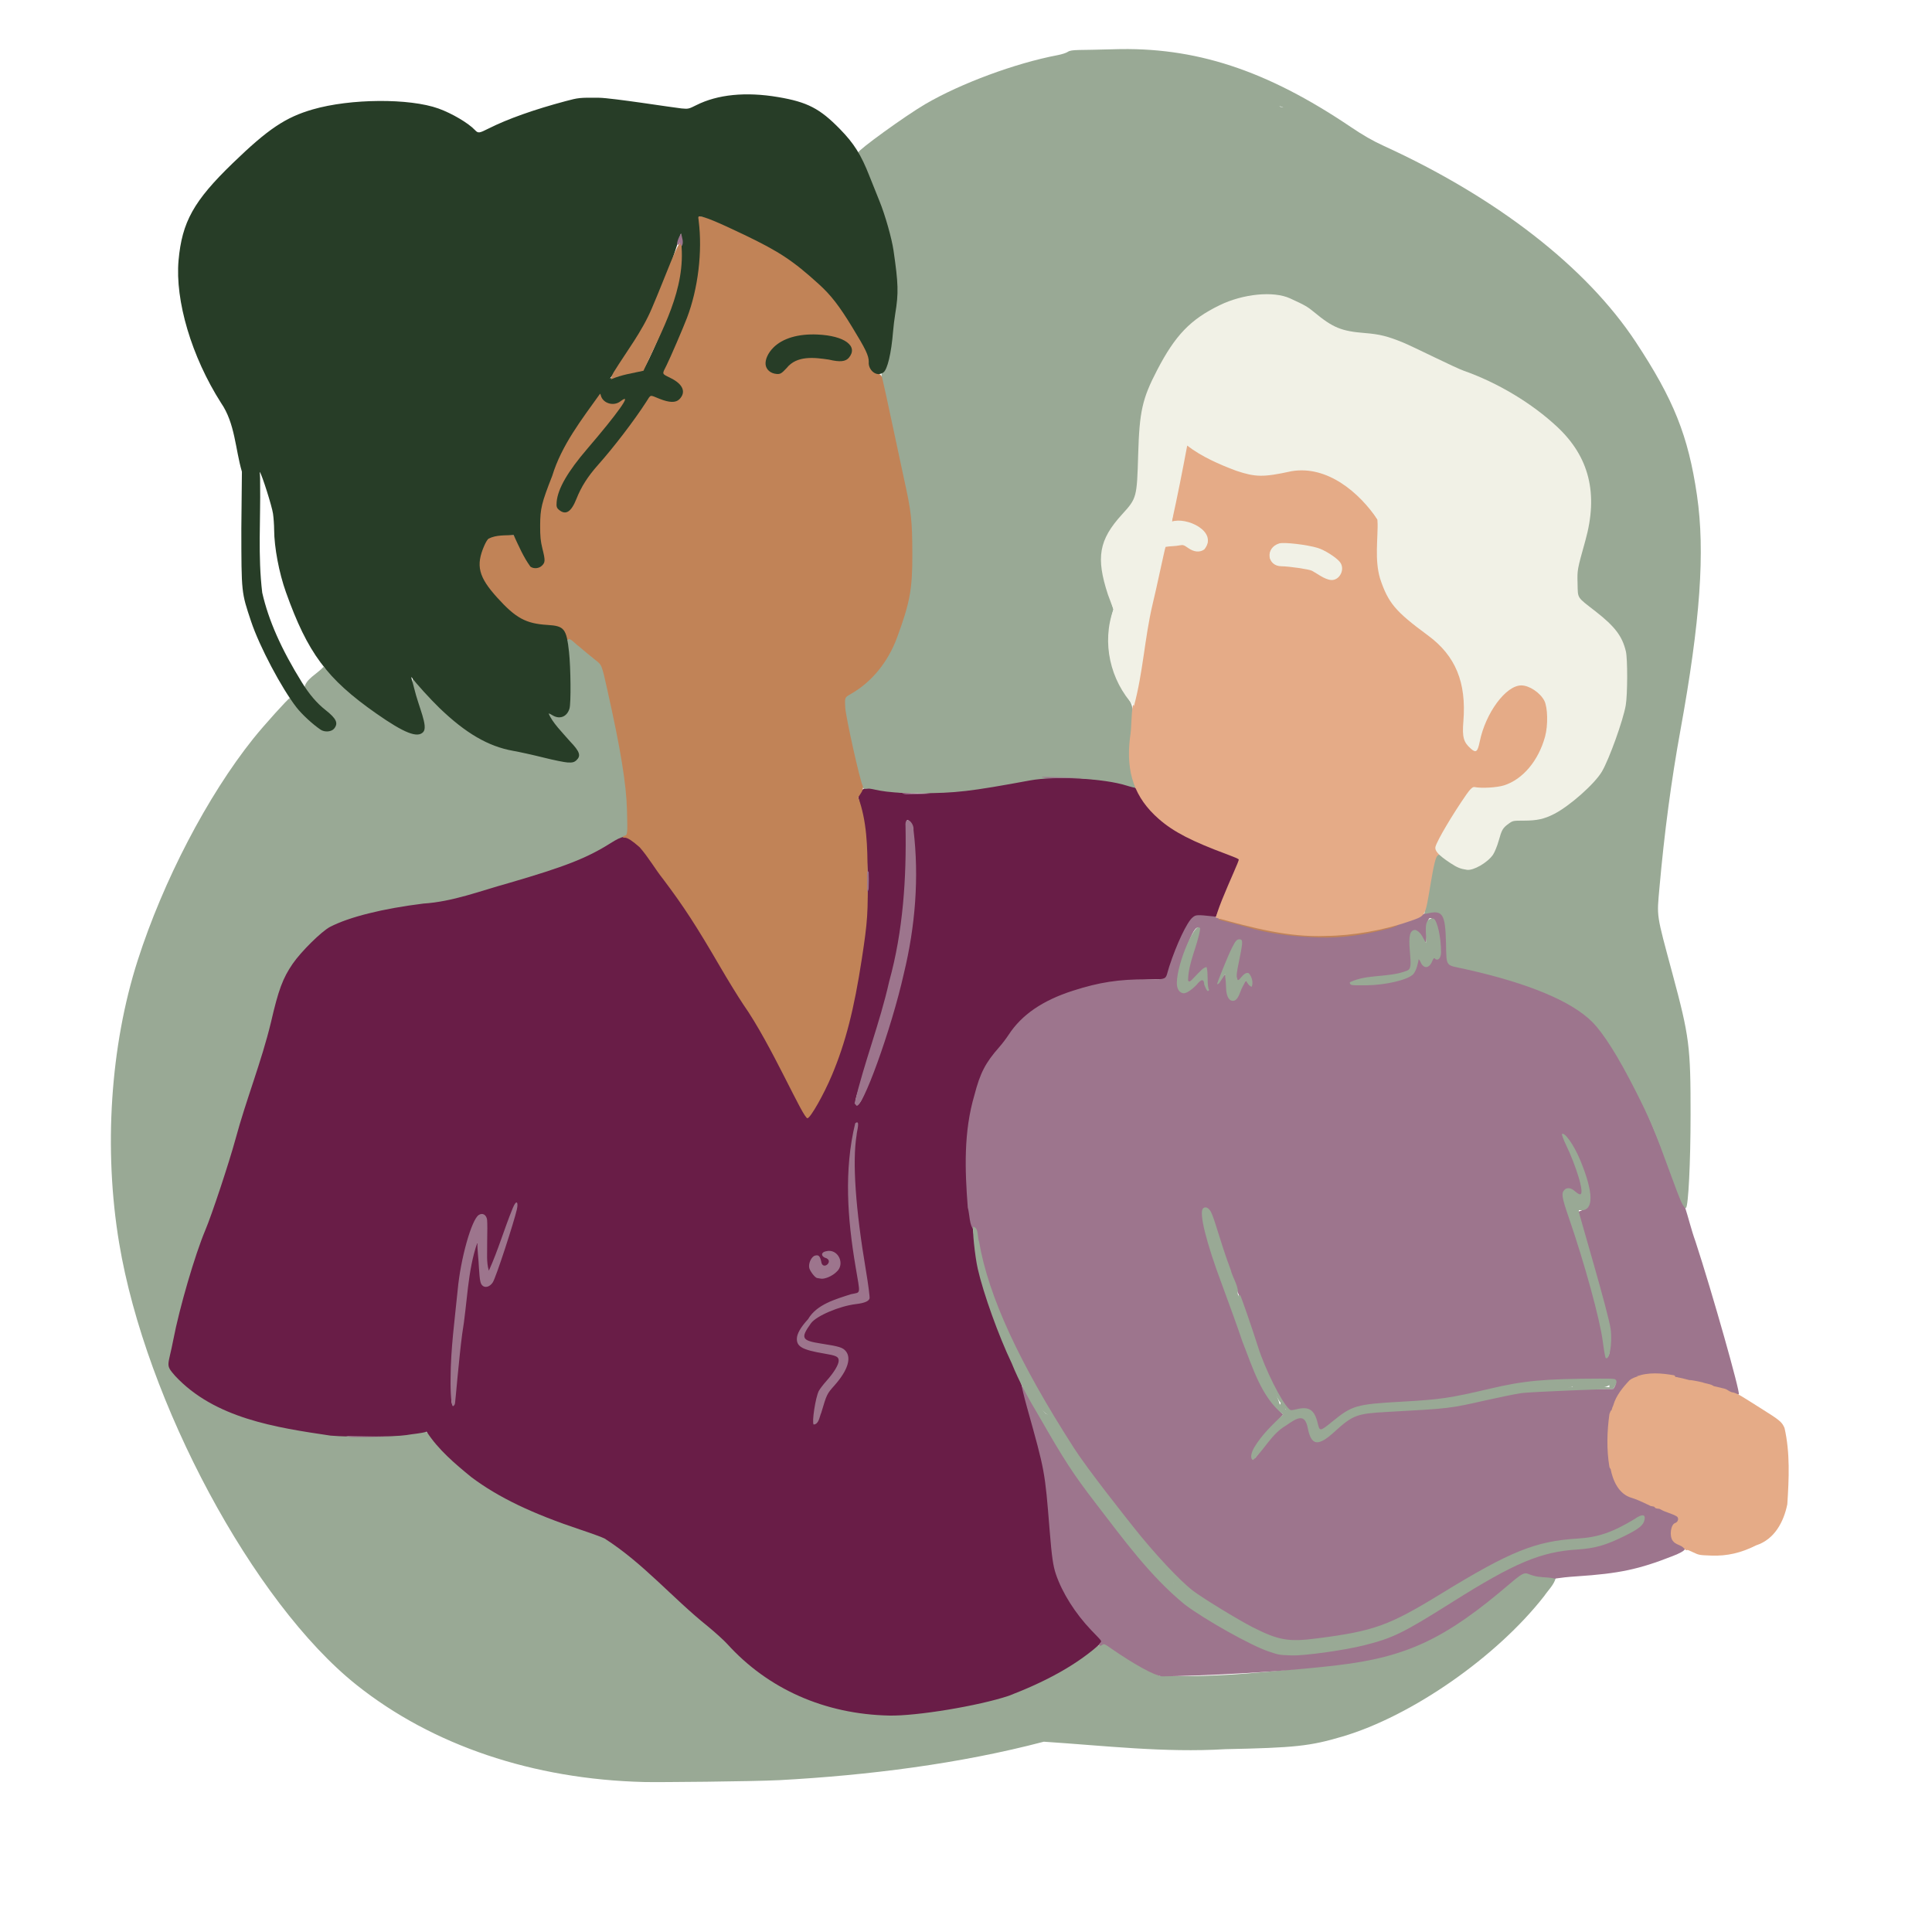
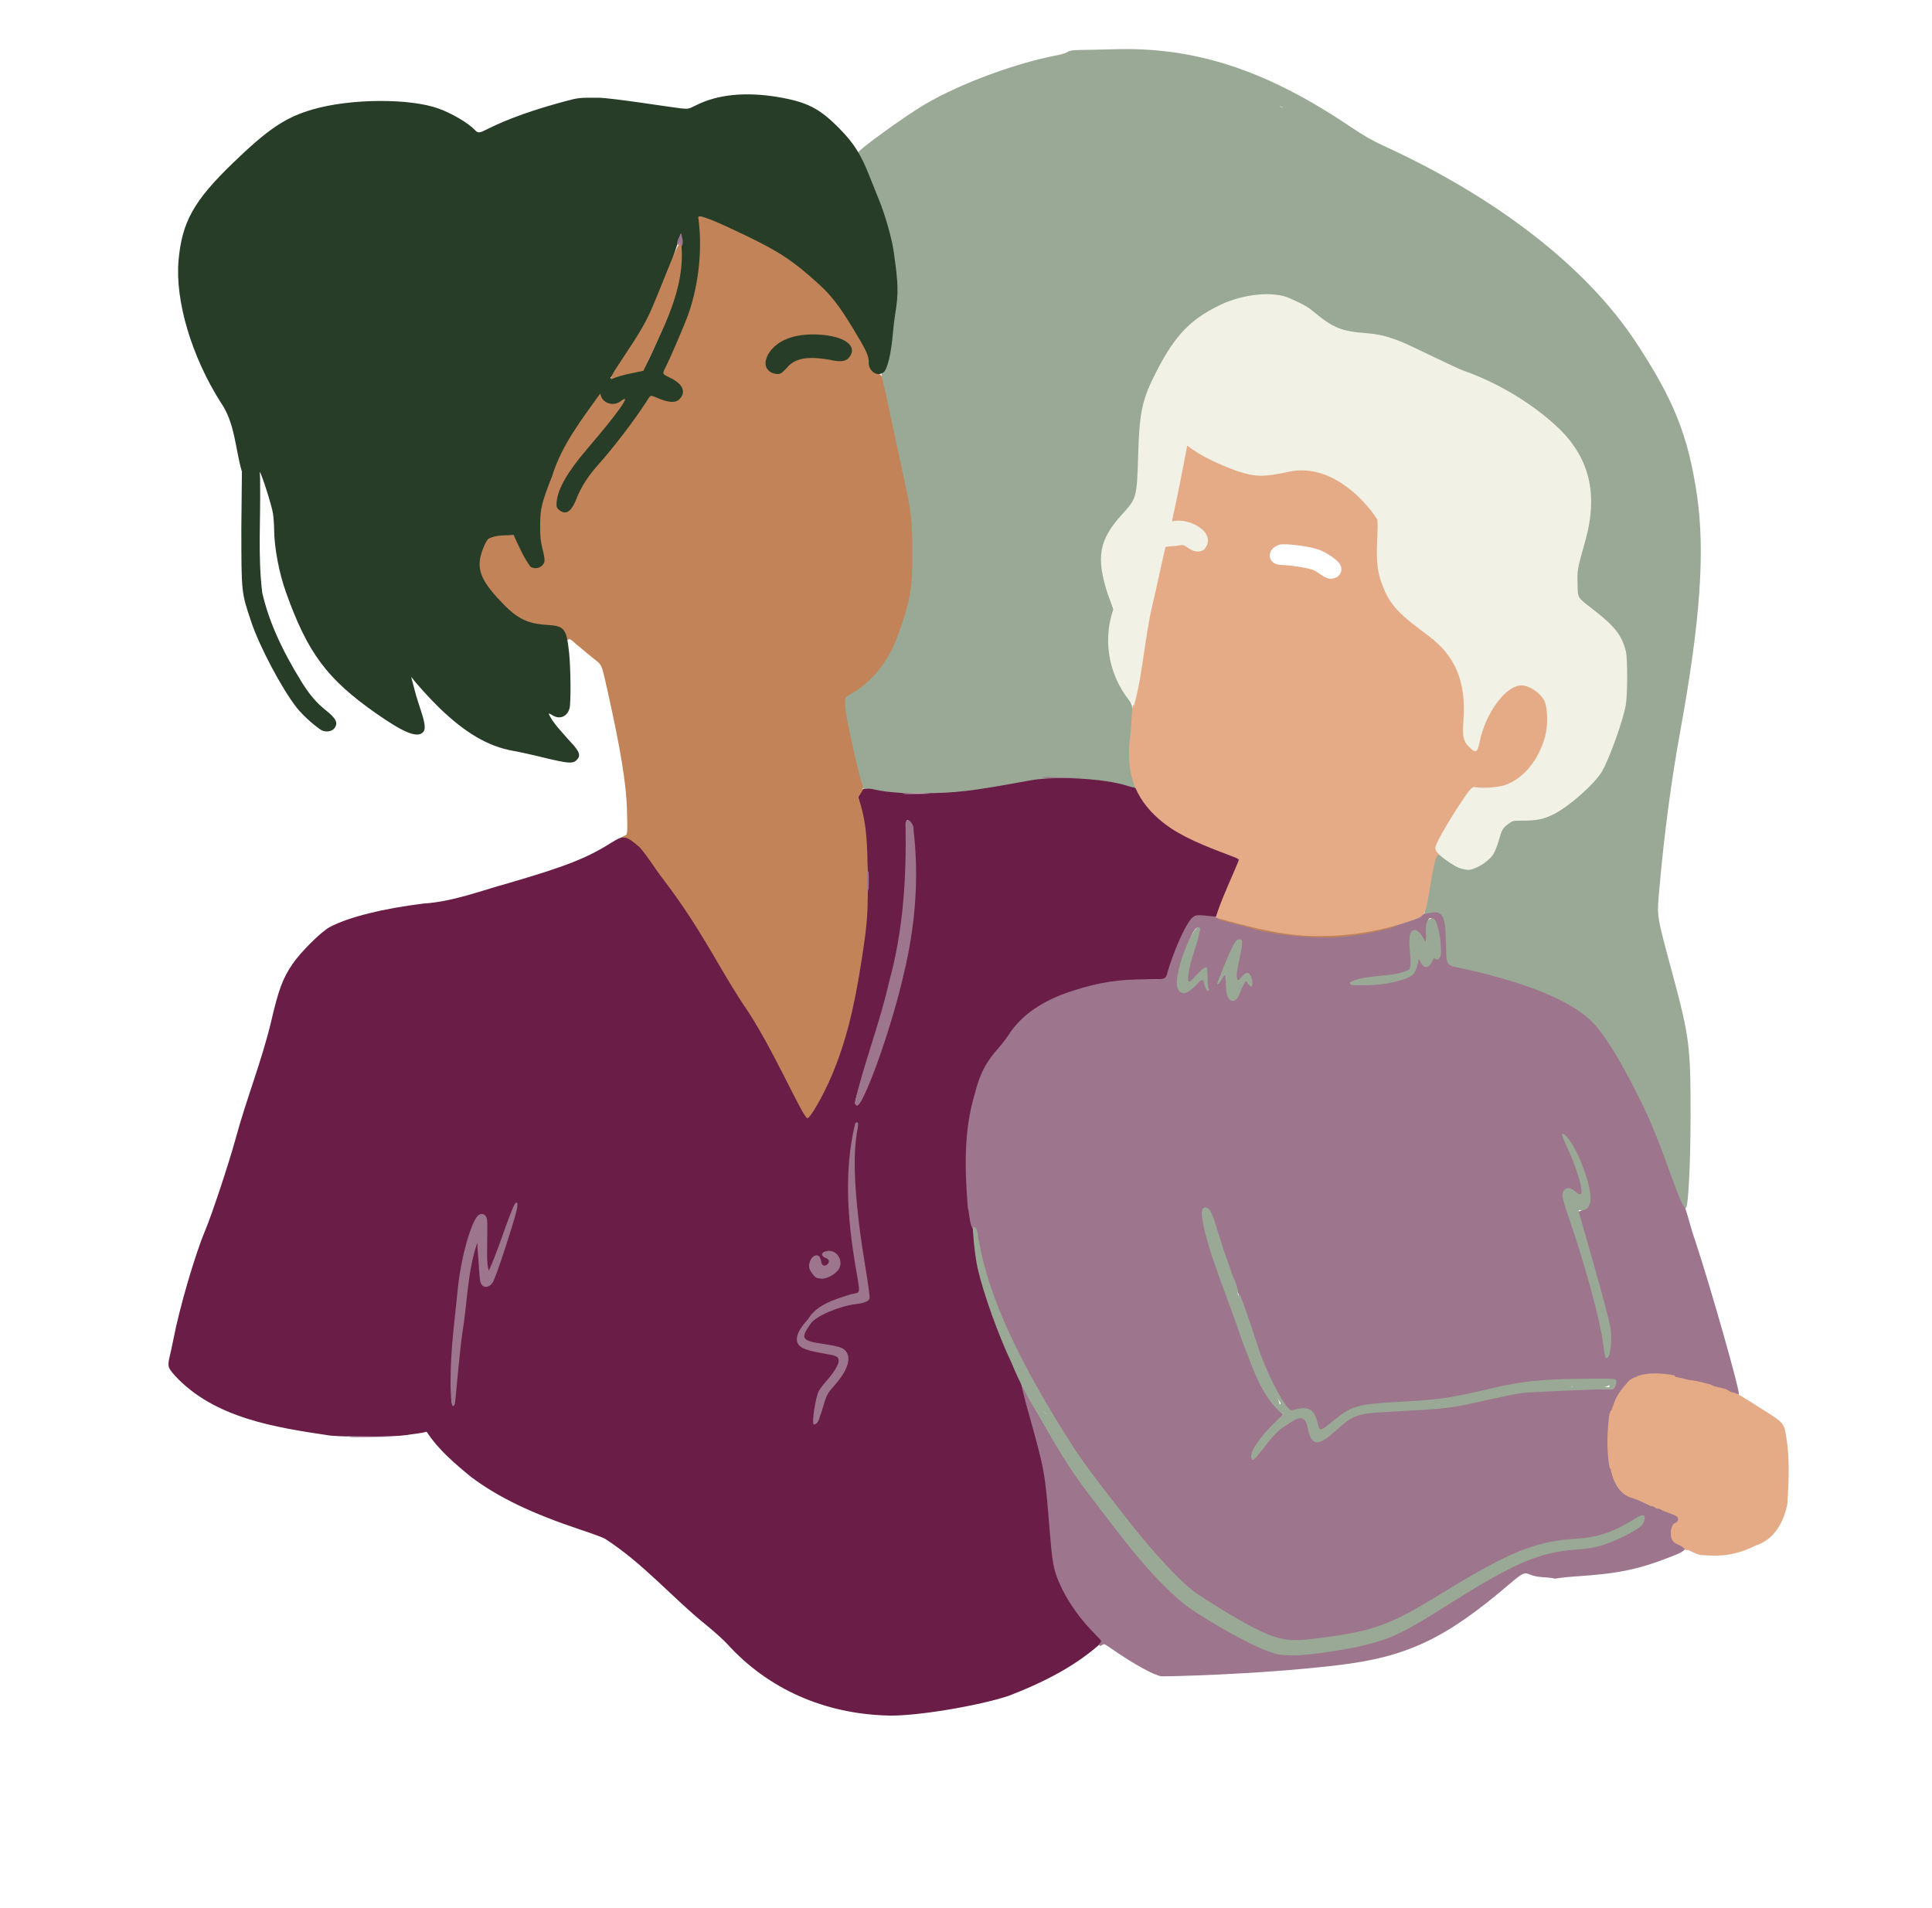
<svg xmlns="http://www.w3.org/2000/svg" viewBox="0,0,1800,1778" style="enable-background:new 0 0 1800 1778;" version="1.1">
  <defs />
  <g id="layer0">
-     <path d="M726.029,1658.57C808.756,1654.07 893.867,1643.41 972.5,1622.74C1028.91,1626.42 1084.74,1633.11 1141.51,1629.71C1206.76,1628.35 1220.4,1626.88 1250.62,1617.96C1315.27,1598.9 1394.54,1543.68 1438.79,1486.9C1442.5,1481.45 1447.73,1476.64 1449.47,1470.22C1441.59,1467.74 1433.25,1468.58 1425.32,1466C1418.96,1463.73 1418.75,1463.67 1405.92,1474.65C1345.83,1526.11 1310.69,1542.69 1245.41,1550.37C1190.61,1557.24 1135.1,1563.14 1080.5,1561.39C1064.82,1554.55 1050.64,1544.85 1036.52,1535.31C1027.89,1529.33 1028.95,1528.93 1011.89,1540.87C966.94,1572.31 939.173,1582.64 868.904,1594.05C795.048,1606.05 725.587,1582.99 678.31,1530.75C657.519,1511.06 634.469,1493.79 614.416,1473.02C601.482,1460.43 573.943,1438.29 563.987,1432.48C562.235,1431.46 552.363,1427.81 542.188,1424.42C496.132,1409.11 464.996,1394.17 439.889,1375.32C427.276,1365.85 409.794,1349.21 402.976,1340.19C397.238,1332.59 398.998,1332.73 377.906,1336.08C346.384,1341.09 297.605,1337.48 254.642,1326.97C207.742,1315.49 183.204,1303.07 163.955,1281C154.617,1270.3 157.822,1273.65 162.683,1248.27C168.308,1218.89 182.745,1169.45 192.329,1146.73C198.493,1132.12 214.311,1084.45 220.553,1061.66C230.647,1024.28 244.635,989.997 253.638,952.634C260.608,922.42 264.426,912.093 273.674,898.604C281.412,887.316 300.244,868.689 308.008,864.663C325.834,855.417 356.571,847.746 394.539,843.042C422.339,841.218 447.621,831.27 474.167,823.934C527.34,808.438 547.031,800.68 570.317,786.086C574.704,781.373 584.195,781.691 585.272,774.763C585.63,771.31 585.593,765.173 585.338,754.744C584.75,730.643 579.349,697.536 567.069,642.814C561.557,618.255 561.772,618.928 554.488,613.206C545.953,606.766 538.61,599.255 529.714,593.404C527.815,595.73 528.837,599.017 528.78,601.795C529.882,616.194 530.672,652.68 529.978,657.307C528.572,666.687 522.878,669.963 515.536,665.487C513.799,664.583 510.592,661.999 509.404,664.913C509.404,666.765 522.164,683.172 530.242,691.581C539.471,701.187 540.58,703.349 536.277,707.391C532.819,710.64 527.639,710.051 507.917,704.998C498.419,702.565 485.246,699.614 478.697,698.452C455.141,694.273 434.83,682.47 410.161,658.675C401.908,650.715 388.084,635.504 384.779,630.743C381.921,640.438 388.953,654.66 392.003,665.806C396.056,676.627 396.379,678.477 393.277,681.391C387.787,686.549 377.814,682.273 353.39,665.337C333.892,653.061 317.569,637.04 301.465,621.237C295.747,627.808 284.628,632.547 283.473,641.326C286.447,646.989 295.107,656.604 302.485,662.415C312.809,670.547 314.351,673.048 310.459,677.996C300.18,691.064 271.253,650.404 269.986,650.404C268.812,650.404 245.979,675.656 236.006,688.128C193.282,741.559 152.073,820.619 128.274,894.818C102.767,974.346 96.438,1070.75 110.994,1158.1C135.696,1306.33 236.124,1493.3 332.128,1569.81C402.77,1626.12 496.591,1657.79 600.209,1660.3C613.257,1660.62 700.044,1659.83 726.029,1658.57Z" fill="#99A995" />
    <path d="M828.487,1598.39C853.867,1598.93 911.681,1589.38 939.775,1580C971.192,1567.95 1003.19,1552.05 1027.46,1529.26C1009.96,1510.88 993.101,1490.81 984.91,1466.34C982.263,1458.57 981.108,1450.4 979.099,1425.45C975.36,1379.04 973.803,1368.28 967.536,1345.34C952.968,1292.03 950.224,1283.37 943.47,1269.24C926.009,1232.72 911.009,1185.86 908.498,1159.94C907.992,1154.72 906.693,1145.89 905.623,1140.39C901.569,1119.55 901.096,1113.83 901.118,1086C901.142,1055.42 902.171,1046.91 909.048,1020.39C914.34,999.993 919.06,990.881 931.835,976.426C934.524,973.384 938.53,968.125 940.671,964.825C973.188,918.574 1036.25,913.5 1086.21,912.12C1092.96,894.747 1098.45,876.58 1107.94,860.24C1112.28,853.672 1113.71,853.158 1123.21,854.322C1129.15,855.048 1132.23,854.847 1133.04,854.04C1140.47,836.053 1148.77,818.493 1155.22,800.35C1136.18,791.023 1115.3,784.777 1096.59,774.224C1081.44,765.325 1066.48,749.683 1060.43,736.407C1055.87,726.389 981.265,720.518 948.539,727.745C931.209,731.572 907.381,735.052 882.677,737.367C849.888,740.439 847.03,740.303 814.857,734.135C808.139,731.715 800.437,735.412 799.594,742.795C808.744,782.085 810.292,822.9 805.833,862.934C801.048,905.8 791.696,952.371 782.56,978.805C773.264,1005.7 757.016,1038.99 752.119,1040.87C731.174,1006.08 717.245,968.4 693.479,935.168C688.69,928.018 679.033,912.3 671.993,900.2C649.787,862.029 637.893,843.73 618.984,818.641C609.013,806.718 602.813,791.801 589.672,782.75C583.557,778.048 580.266,778.388 568.845,785.582C546.667,799.551 526.521,807.434 473.833,822.789C447.469,830.058 421.999,840.085 394.392,841.859C356.424,846.562 325.285,854.359 307.459,863.604C299.695,867.63 280.428,886.642 272.69,897.929C263.443,911.419 259.446,922.152 252.476,952.366C243.559,989.412 229.351,1024.43 219.403,1061.34C213.16,1084.13 197.394,1131.66 191.23,1146.27C181.646,1168.98 167.137,1218.67 161.512,1248.04C156.65,1273.42 153.719,1271.08 163.056,1281.79C199.811,1321.39 256.828,1330.02 307.947,1337.56C325.442,1339.12 366.687,1338.83 378.588,1337.06C384.905,1335.93 391.367,1335.68 397.5,1333.92C408.328,1350.66 423.861,1363.77 439.173,1376.27C464.28,1395.12 495.756,1410.24 541.812,1425.55C551.987,1428.94 561.634,1432.49 563.386,1433.51C599.422,1456.53 626.464,1488.84 659.621,1515.4C666.496,1521.06 674.473,1528.29 677.425,1531.55C715.612,1573.74 768.435,1597.12 828.487,1598.39ZM758.508,1326.29C758.495,1316.76 760.56,1306.01 763.932,1296.46C764.827,1294.73 767.995,1290.62 771.077,1287.17C777.789,1279.66 782.574,1271.51 782.587,1267.78C782.6,1263.91 779.172,1261.8 768.099,1259.94C747.674,1256.49 743.596,1254.68 743.596,1247.43C743.596,1242.83 746.795,1237.38 753.722,1229.91C761.078,1215.54 778.889,1211.57 793.165,1206.95C802.727,1204.9 802.739,1206.92 798.158,1179.18C791.168,1135.73 786.884,1089.31 797.896,1046.98C799.12,1043.53 797.328,1054.75 796.893,1057.4C792.844,1081.96 795.877,1126.41 805.521,1183.49C807.741,1196.63 809.309,1208.17 808.995,1209.42C808.356,1211.96 805.459,1212.88 797.339,1213.83C782.03,1215.64 759.519,1225.33 754.603,1232.18C744.625,1246.07 746.595,1250.17 764.909,1252.99C781.718,1255.58 784.255,1256.25 787.037,1259.56C792.519,1266.07 788.917,1276.09 776.614,1289.95C769.441,1298.03 769.188,1298.52 763.977,1316.04C761.651,1323.87 761.077,1325.15 758.508,1326.29ZM422.113,1309.17C420.405,1309.74 420.474,1300.77 420.671,1286.76C420.867,1272.75 426.962,1208.93 427.592,1202.05C430.276,1172.77 439.98,1137.39 446.668,1133.01C450.245,1130.67 452.047,1131.9 452.643,1136.8C454.288,1152.77 449.858,1170.06 455.323,1184.93C456.434,1185.12 457.945,1182.63 469.422,1151.2C473.176,1141.52 476.344,1131.11 480.8,1122.08C480.38,1129.93 476.917,1137.97 474.897,1145.83C459.298,1197.29 454.768,1201.37 450.227,1196.83C445.526,1184.35 448.073,1170.15 444.806,1157.52C437.097,1169.86 437.434,1185.37 434.93,1199.34C431.101,1232.66 425.694,1265.28 423.625,1298.88C423.164,1305.45 422.862,1308.92 422.113,1309.17ZM764.752,1189.82C760.162,1189.71 756.989,1186.95 755.457,1181.84C754,1176.98 755.868,1171.94 759.626,1170.99C766.046,1169 761.687,1180.9 768.391,1180.1C775.161,1180.56 774.308,1172.05 768.921,1170.66C765.141,1168.8 765.429,1167.8 769.762,1166.99C778.97,1163.98 786.322,1177.17 779.156,1183.62C775.987,1187.45 771.009,1189.96 764.752,1189.82ZM798.745,1029.23C798.373,1029.39 798.173,1028.98 797.457,1028.12C796.058,1026.43 797.124,1023.48 809.139,986.183C835.464,904.472 844.564,855.179 844.586,794.25C844.597,763.037 843.816,761.393 847.447,765.768C851.566,770.73 853.881,815.852 851.486,842.948C847.328,890.005 831.036,954.275 809.513,1008.54C803.18,1024.51 801.432,1028.11 798.745,1029.23Z" fill="#691D47" />
    <path d="M1245.55,1551.56C1310.87,1543.87 1346.59,1527.02 1406.79,1475.47C1422.21,1462.27 1420.58,1465.86 1428.3,1467.96C1434.53,1469.94 1441,1469.21 1447.28,1470.5C1449.48,1471.39 1449.79,1469.93 1469.04,1468.67C1508.52,1466.07 1526.84,1462.19 1558.5,1449.74C1571.71,1444.54 1572.55,1442.3 1565.31,1438.83C1557.03,1436.96 1554.71,1424.88 1561.12,1420.09C1563.72,1419.26 1565.17,1413.85 1563.28,1412.13C1556.54,1408.97 1549.61,1405.82 1542.6,1404C1541.77,1401.81 1539.12,1402.71 1537.5,1401.63C1528.94,1397.51 1524,1395.42 1520.17,1394.28C1506.69,1390.3 1499.89,1375.32 1498.88,1348.13C1498.41,1335.74 1498.9,1326.43 1500.44,1319.52C1501.13,1316.46 1502.02,1313.87 1503.12,1311.69C1506.09,1302.14 1511.93,1293.67 1519.15,1286.72C1531.81,1278.22 1548.1,1279.89 1562.09,1283.43C1577.72,1287.83 1594.17,1290.46 1609.52,1296.24C1610.29,1297.32 1619.36,1299.82 1620.02,1299.16C1621.58,1297.59 1595.3,1204.48 1579.64,1156.69C1575.74,1145.9 1573.08,1134.54 1569.61,1123.81C1568.57,1122.35 1540.12,1046.3 1525.25,1016.73C1508.71,983.849 1495.32,962.43 1484.45,951.463C1465.26,932.092 1424.55,915.008 1366.29,901.954C1346.64,897.55 1348.93,902.051 1348.39,878.704C1347.95,859.367 1346.93,855.068 1342.45,851.075C1339.2,848.177 1332.26,848.56 1324.58,852.281C1305.4,861.122 1285.15,867.005 1264.21,870.397C1234.61,874.598 1191.17,871.385 1163.17,862.923C1153.82,860.096 1137.26,856.534 1134.91,855.259C1133.74,854.621 1131.89,853.956 1131.06,853.866C1114.75,852.08 1114.15,852.224 1110.95,854.917C1105.89,859.17 1096.18,879.595 1089.43,900.315C1085.27,913.065 1089.13,912.404 1068.84,912.404C1042.06,912.404 1024.34,915.124 999.668,923.024C971.326,932.098 951.775,945.524 939.671,964.175C937.529,967.475 933.63,972.594 930.942,975.636C918.166,990.091 913.185,999.693 907.893,1020.1C897.676,1054.59 898.956,1089.94 901.661,1125.1C903.549,1131.64 903.032,1142.46 907.517,1145.77C907.366,1138.63 910.127,1153.41 911.386,1159.1C919.617,1207.52 949.02,1271.11 999.607,1349.82C1015.73,1376.43 1035.87,1398.65 1054.72,1423.04C1074.36,1447.87 1098.16,1473.37 1110.64,1482.96C1119.38,1489.67 1153.09,1510.3 1166.33,1517.02C1190.75,1529.43 1200.52,1531.12 1227.58,1527.62C1280.42,1520.8 1294.76,1515.62 1343.31,1485.84C1407.57,1446.43 1430.65,1437.06 1469.66,1434.69C1489.06,1433.5 1502.81,1428.8 1523.87,1416.1C1525.92,1414.88 1532.98,1409.79 1530.98,1415.65C1530.11,1420.68 1526.9,1423.13 1513.35,1429.85C1495.56,1438.68 1486.02,1441.42 1469.28,1442.49C1435.27,1444.67 1410.49,1455.09 1352.33,1491.72C1325.02,1508.93 1316.46,1514.08 1308.9,1517.86C1288.79,1527.93 1267.37,1533.82 1233.92,1538.48C1197.84,1543.5 1188.81,1542.26 1161.09,1528.39C1148.92,1522.3 1113.4,1500.67 1104.46,1493.91C1089.03,1482.23 1066.01,1457.4 1043.34,1427.98C998.837,1370.24 994.548,1363.86 963.978,1310.01C959.94,1303.61 957.087,1296.45 951.858,1290.97C951.702,1291.12 953.865,1300.57 956.851,1311.25C973.663,1371.37 973.453,1370.23 977.91,1425.55C979.919,1450.49 981.134,1458.96 983.781,1466.73C989.703,1484.11 1001.76,1503.21 1016.72,1518.88C1026.58,1529.2 1026.78,1528.7 1025.03,1530.63C1022.56,1533.1 1025.09,1534.39 1027.21,1532.34C1028.8,1531.34 1029.54,1531.92 1035.79,1536.26C1056.53,1550.63 1075.61,1561.09 1082.32,1561.83C1083.48,1561.95 1167.86,1560.7 1245.55,1551.56ZM1167.68,1358.9C1167.03,1358.9 1166.96,1358.07 1166.8,1356.39C1171.44,1340.47 1185.59,1330.29 1195.42,1317.88C1167.16,1290.19 1158.99,1244.1 1139.56,1196.29C1124.68,1156.6 1117.81,1130.61 1121.67,1126.75C1123.61,1124.81 1124.67,1125.48 1126.85,1129.21C1129.03,1132.93 1141.86,1173.77 1147.09,1187.59C1157.87,1216.03 1164.27,1234.19 1170.9,1255.12C1177.59,1276.24 1193.16,1307.21 1200.28,1313.66C1201.92,1315.13 1203.24,1315.3 1208.64,1314.04C1219.96,1311.4 1223.46,1313.79 1226.45,1326.03C1227.47,1330.24 1229.08,1333.19 1230.05,1333.38C1230.89,1333.54 1236.52,1329.91 1241.97,1325.46C1260.44,1310.38 1263.63,1309.5 1306.03,1307.13C1341.83,1305.14 1351.49,1303.72 1388.28,1295.03C1420.05,1287.52 1438.94,1285.79 1490.25,1285.64C1497.14,1285.63 1510.54,1282.87 1503.1,1294C1474.2,1294.2 1445.21,1294.25 1416.41,1296.91C1410.91,1297.77 1396.47,1300.72 1384.37,1303.44C1349.61,1311.25 1351.49,1311.03 1290.87,1314.39C1264.11,1315.87 1259.33,1317.73 1242.6,1333.03C1227.09,1347.2 1222.84,1346.83 1219.56,1330.17C1216.84,1316.33 1207.89,1319.86 1197.33,1327.28C1189.41,1332.85 1180.63,1341.56 1174.74,1350.68C1170.11,1357.85 1169.43,1358.9 1167.68,1358.9ZM1496.54,1264.28C1495.5,1259.36 1494.85,1253.34 1494.16,1247.93C1491.84,1228.98 1475.91,1171.58 1461.64,1130.8C1456.02,1114.74 1455.47,1112.38 1458.47,1109.37C1463.22,1104.96 1466.79,1112.55 1471.06,1113.74C1472.28,1114.16 1473.86,1113.58 1474.21,1112.67C1475.68,1108.85 1467.09,1080.48 1460.03,1066.05C1457.65,1061.2 1455.8,1057.71 1456.06,1057.46C1463.57,1062.39 1467.17,1073.32 1471.31,1081.73C1476.17,1095.91 1491.74,1124.09 1469.76,1129.03C1469.95,1131.15 1497.7,1224.46 1499.44,1238.57C1500.65,1248.42 1500.14,1262.09 1498.32,1263.26C1497.69,1263.67 1496.93,1264.1 1496.54,1264.28ZM1148.03,930.904C1144.64,930.904 1143.66,927.951 1143.49,919.988C1143.42,916.413 1143,911.905 1142.63,910.255L1141.41,907.5C1139.31,910.46 1136.11,913.102 1134.78,916.273C1140.71,903.056 1145.22,884.909 1155.65,876.485C1157.41,889.211 1147.76,902.43 1153.08,914.331C1156.48,912.467 1158.79,907.451 1162.97,907.835C1165.62,910.44 1165.63,914.926 1165.83,918.26C1163.92,917.118 1162.84,914.827 1160.85,913.543C1157.5,916.185 1155.9,920.236 1154.35,924.069C1151.96,930.418 1151.69,930.904 1148.03,930.904ZM1102.7,924.209C1088.75,926.914 1112.33,853.319 1117.09,865.726C1117.44,866.639 1115.64,873.131 1113.1,880.646C1108.24,895.054 1104.75,910.967 1105.77,913.629C1109.55,918.079 1113.57,910.333 1116.53,908.234C1118.66,905.938 1121.07,903.887 1123.32,901.827C1124.54,908.401 1123.2,915.095 1124.88,921.672C1125.01,922.218 1125.63,923.19 1125.56,922.145C1123.06,918.906 1123.06,914.407 1120.14,911.404C1119.75,911.404 1116.56,914.061 1113.56,917.092C1108.44,922.28 1106.75,923.421 1102.7,924.209ZM1271.97,917.16C1267.72,916.934 1261.7,918.307 1258.77,915.378C1274.96,909.079 1294.29,911.997 1311.4,905.447C1314.96,904.018 1315.95,899.369 1314.71,885.945C1313.35,871.278 1313.78,867.596 1318.63,867.596C1323.45,869.34 1324.87,875.128 1328.5,878.5C1330.35,869.49 1327.94,849.982 1335.07,856.842C1341.2,867.046 1342.28,881.047 1340.12,892.202C1338.6,896.134 1337.04,887.443 1332.97,895.732C1330.08,902.128 1327.19,902.14 1324.54,895.739C1318.57,886.956 1320.6,904.282 1315.83,906.832C1312.98,909.808 1302.8,913.335 1291.46,915.355C1285.2,916.472 1283.91,916.59 1271.97,917.16Z" fill="#9D758D" />
    <path d="M1203.28,1542.34C1215.02,1542.79 1252.19,1537.63 1270.65,1532.99C1297.87,1526.15 1306.91,1521.74 1352.96,1492.73C1411.12,1456.1 1435.35,1445.86 1469.36,1443.68C1486.09,1442.61 1496.09,1439.75 1513.88,1430.92C1527.43,1424.2 1531.28,1420.88 1532.16,1415.85C1533.7,1408.58 1526.03,1412.95 1523.25,1415.08C1502.19,1427.77 1488.99,1432.31 1469.59,1433.5C1430.58,1435.87 1406.95,1445.41 1342.69,1484.83C1294.13,1514.61 1280.27,1519.62 1227.42,1526.44C1200.37,1529.94 1191.29,1528.36 1166.87,1515.96C1153.63,1509.23 1120.1,1488.73 1111.36,1482.01C1098.89,1472.42 1075.29,1447.13 1055.65,1422.3C1048.68,1413.48 1013.75,1369.62 1000.61,1349.18C949.346,1269.41 920.989,1207.83 912.229,1157.16C910.487,1152.73 912.003,1144.16 906.882,1142.94C905.626,1144.2 908.273,1170.39 910.952,1182.13C916.247,1205.33 930.342,1244.56 942.581,1270.14C949.45,1287.19 958.238,1303.2 967.748,1318.99C992.075,1361.41 999.486,1372.78 1021.41,1401.36C1046.67,1434.12 1071.35,1468.33 1103.74,1494.86C1122.49,1509.05 1165.49,1533.15 1181.78,1538.61C1191.77,1541.95 1191.39,1541.89 1203.28,1542.34ZM1202.4,1539.73C1184.1,1539.39 1166.35,1531.47 1124.32,1505.03C1100.65,1490.15 1092.6,1483.59 1092.6,1478.41C1092.6,1472.11 1096.93,1473.62 1107.13,1481.93C1119.62,1492.1 1146.97,1508.96 1167.77,1519.3C1188.6,1529.66 1193.51,1531.07 1208,1530.98C1218.94,1530.91 1224.46,1530.26 1254.5,1525.46C1279.3,1521.5 1303.81,1512.56 1322.32,1500.72C1325.35,1498.78 1343.71,1487.77 1355.81,1480.47C1393.44,1457.77 1415.53,1446.88 1430.63,1443.6C1432.83,1443.13 1437.1,1442.04 1440.08,1441.2C1449.34,1438.58 1461.8,1437.63 1471.17,1438.84C1472.67,1438.95 1474.61,1439.37 1475.6,1437.89C1475.1,1438.12 1476.12,1438.02 1476.35,1438.22C1475.73,1439.35 1467.15,1440.17 1463.25,1440.77C1431.05,1444.86 1402.89,1457.5 1348.18,1492.5C1299.71,1523.51 1286.81,1528.64 1237.91,1536.32C1219.05,1539.28 1212.39,1539.92 1202.4,1539.73ZM975.004,1317.4C971.792,1316.61 956.208,1289.28 957.32,1286.39C957.933,1285.24 957.043,1284.23 955.856,1284.89C955.366,1285.92 955.441,1283.51 955.907,1283.66C957.364,1284.58 958.874,1285.5 957.836,1286.69C960.232,1288.72 961.761,1291.56 963.26,1294.28C967.166,1302.23 972.039,1309.78 976.266,1317.36C976.323,1318.18 976.392,1317.74 975.004,1317.4Z" fill="#99A995" />
    <path d="M1201.92,1541.36C1205.77,1541.85 1218.84,1540.45 1238.09,1537.47C1286.69,1529.94 1300.35,1524.52 1348.82,1493.51C1403.53,1458.5 1431.2,1446.04 1463.4,1441.95C1467.31,1440.51 1478.1,1442.11 1476.78,1437.11C1474.71,1436.65 1473.68,1438.63 1471.33,1437.65C1461.95,1436.45 1449.01,1437.43 1439.76,1440.05C1436.78,1440.89 1432.57,1441.96 1430.37,1442.44C1415.27,1445.71 1392.83,1456.75 1355.19,1479.45C1343.09,1486.75 1324.7,1497.78 1321.68,1499.71C1303.17,1511.55 1279.11,1520.33 1254.31,1524.29C1224.27,1529.08 1218.93,1529.72 1208,1529.79C1193.5,1529.88 1189.13,1528.59 1168.3,1518.23C1147.5,1507.89 1120.38,1491.18 1107.88,1481C1103.82,1477.76 1093.26,1468.6 1091.4,1478.41C1091.4,1484.61 1107.76,1497.15 1147.66,1520.82C1163.59,1530.27 1187.79,1540.32 1195.61,1540.76C1197.18,1540.84 1200,1541.11 1201.92,1541.36Z" fill="#99A995" />
    <path d="M1594.64,1449.34C1609.11,1449.86 1622.15,1446.86 1636.16,1439.79C1653.36,1434.2 1661.87,1417.87 1665.2,1401.5C1666.73,1377.89 1667.88,1353.68 1662.61,1330.47C1660.18,1324.85 1658.37,1323.29 1640.32,1311.99C1623.27,1301.33 1620.14,1298.91 1614.92,1297.38C1611.49,1297.19 1609.62,1294.42 1606.38,1293.75C1603.79,1293.05 1581.12,1287.89 1574.47,1286.01C1549.74,1279.03 1526.9,1279.06 1518.24,1285.93C1511.86,1292.67 1505.58,1300.36 1503.05,1309.34C1500.93,1313.71 1499.48,1322.38 1498.89,1332.5C1498.32,1342.42 1498.57,1353.73 1499.81,1363.74C1501.95,1380.95 1509.18,1392.28 1519.83,1395.43C1523.66,1396.56 1528.42,1398.58 1536.98,1402.7C1538.29,1403.61 1540.44,1403.28 1541.4,1404C1542.55,1406.26 1545.41,1405.05 1547.14,1406.32C1552.04,1409.18 1557.65,1410.02 1562.48,1413.01C1564.37,1414.74 1563.36,1418.13 1560.76,1418.95C1556.57,1420.28 1555.06,1431.23 1558.55,1435.66C1561.18,1439.32 1566.18,1439.27 1568.99,1442.61C1569.65,1443.58 1570.68,1444.7 1571.98,1444.2C1572.31,1443.86 1574.24,1444.79 1577.08,1446.12C1583.17,1448.95 1582.94,1448.92 1594.64,1449.34Z" fill="#E5AB87" />
    <path d="M1501.24,1368.88C1501.45,1368.41 1501.2,1364.34 1500.63,1360.23C1499.13,1349.48 1499.35,1332.73 1501.12,1322.6C1502.61,1318.71 1502.53,1308.34 1499.45,1317.54C1497.19,1333.77 1496.73,1350.79 1499.46,1366.74C1499.76,1368.2 1501.13,1369.12 1501.24,1368.88Z" fill="#E5AB87" />
    <path d="M1167.49,1360.29C1177.81,1350.82 1184.74,1335.93 1198.03,1328.24C1208.59,1320.83 1215.67,1316.57 1218.39,1330.4C1221.67,1347.06 1227.9,1348.08 1243.4,1333.91C1260.14,1318.61 1264.18,1317.07 1290.93,1315.58C1351.56,1312.22 1349.87,1312.42 1384.63,1304.6C1396.73,1301.88 1411.09,1298.95 1416.59,1298.09C1426.25,1296.56 1503.1,1294 1503.1,1294C1504.38,1291.5 1507.86,1287.5 1504.85,1285.1C1503.1,1284.42 1498.72,1284.42 1490.25,1284.45C1438.94,1284.59 1419.78,1286.36 1388,1293.87C1351.22,1302.56 1341.76,1303.95 1305.97,1305.94C1263.56,1308.3 1259.68,1309.45 1241.22,1324.53C1229.46,1334.14 1229.52,1333.59 1227.61,1325.75C1224.62,1313.51 1219.69,1310.24 1208.36,1312.88C1202.97,1314.13 1202.72,1314.25 1201.08,1312.77C1193.95,1306.32 1178.72,1275.86 1172.04,1254.76C1166.62,1237.62 1156.67,1208.82 1155.44,1206.7C1151.25,1205.26 1155.57,1213.33 1156.04,1215.7C1158.68,1222.93 1165.74,1244.16 1171.33,1261.68C1174.47,1271.52 1191.4,1306.6 1192.9,1306.6C1193.46,1306.78 1192.96,1308.66 1192.12,1308.87C1191.3,1309.39 1190.36,1306.9 1188.84,1306.68C1182.39,1303.74 1170.27,1278.8 1159.25,1246.2C1154.62,1232.51 1148.32,1214.76 1145.25,1206.79C1136.45,1183.13 1125.93,1159.16 1123.35,1134.19C1130.55,1129.93 1130.58,1145.71 1132.92,1150.65C1135.46,1160.54 1151.05,1204.01 1152.7,1205.85C1155.29,1200.39 1148.23,1190.33 1146.62,1183.08C1136.35,1155.84 1131.67,1135.08 1127.88,1128.6C1125.7,1124.88 1122.76,1123.96 1120.82,1125.91C1116.96,1129.76 1123.57,1157.02 1138.45,1196.71C1144.63,1213.21 1153.19,1237.07 1157.47,1249.77C1166.94,1273.6 1174.97,1301.54 1195.42,1317.88C1185.56,1327.33 1175.46,1336.88 1168.44,1348.74C1165.17,1354.51 1164.81,1359.4 1167.49,1360.29ZM1227.62,1339.6C1218.51,1335.87 1223.52,1322.23 1214.15,1318.57C1208.17,1315.1 1224.53,1315.85 1223.61,1322.09C1226.12,1326.62 1224.49,1333.45 1229.93,1335.98C1232.64,1337.11 1232.5,1336.4 1231.05,1338.2C1230.11,1339.38 1229.1,1339.79 1227.62,1339.6ZM1197.83,1323.81C1196.88,1323.74 1195.56,1323.44 1194.88,1323.63C1198.33,1320.84 1196.84,1307.96 1198.5,1314.83C1200.57,1317.48 1204.67,1315.43 1206.43,1318.2C1207.58,1320.14 1204.15,1320.77 1202.98,1321.64C1200.37,1322.92 1198.24,1323.86 1197.83,1323.81ZM1400.28,1297.81C1398.83,1297.65 1397.29,1297.66 1395.92,1297.42C1398.7,1295.05 1402.86,1296.65 1406.18,1295.21C1407.02,1294.67 1405.56,1296.12 1404.92,1296.01C1403.37,1296.82 1401.65,1296.3 1400.05,1296.64C1399.45,1297.14 1400.33,1298.73 1400.28,1297.81ZM1428.14,1293.12C1426.51,1293.54 1426.21,1290.98 1428.12,1291.21C1434.13,1289.6 1440.41,1290.34 1446.46,1288.57C1453.79,1286.77 1461.07,1288.56 1468.45,1288.94C1478.34,1289.23 1487.75,1286.75 1497.58,1286.98C1499.66,1287.33 1499.46,1287.65 1499.24,1289.61L1499.5,1292.5C1488.76,1291.99 1478.03,1290.91 1467.46,1290.84C1465.98,1290.91 1464.81,1292.02 1465.01,1292.33C1456.61,1292.84 1447.46,1293.09 1438.84,1291.49C1437.23,1290.36 1435.6,1291.91 1434.11,1291.87C1432.52,1291.32 1432.71,1293.93 1431.36,1292.99C1430.4,1292.81 1428.77,1292.89 1428.14,1293.12Z" fill="#99A995" />
    <path d="M1231.76,1338.9C1233.55,1337.19 1233.33,1336.11 1230.46,1334.9C1228.19,1333.95 1227.66,1333.18 1227.04,1330.23C1226.18,1323.61 1223.44,1314.79 1215.01,1315.4C1211.26,1314.62 1209.5,1318.75 1213.76,1319.7C1221.91,1323.12 1218.05,1334.09 1224.53,1339.13C1226.54,1340.82 1229.67,1340.89 1231.76,1338.9Z" fill="#99A995" />
    <path d="M366.5,1338.56C351.783,1338.37 336.992,1338.16 322.328,1337.83C322.26,1337.9 325.086,1338.98 329.028,1339.03C332.97,1339.08 366.5,1338.56 366.5,1338.56Z" fill="#9D758D" />
    <path d="M758.054,1327.23C763.004,1326.93 763.442,1320.02 765.149,1316.29C770.325,1298.88 770.339,1298.82 777.506,1290.74C789.809,1276.88 793.432,1265.31 787.95,1258.79C785.167,1255.48 781.899,1254.4 765.091,1251.82C746.776,1248.99 745.594,1246.77 755.572,1232.88C760.488,1226.03 782.17,1216.82 797.478,1215.02C805.599,1214.06 809.513,1212.25 810.151,1209.71C810.466,1208.46 808.917,1196.44 806.697,1183.29C797.053,1126.21 794.021,1082.15 798.07,1057.6C798.072,1054.58 802.012,1042.37 796.791,1046.54C786.163,1090.2 789.602,1135.34 796.981,1179.37C801.562,1207.11 802.477,1203.73 792.915,1205.79C778.416,1210.49 760.886,1215.27 752.847,1229.09C745.92,1236.57 742.404,1242.83 742.404,1247.43C742.404,1254.68 747.476,1257.67 767.901,1261.11C778.974,1262.98 781.408,1263.91 781.394,1267.77C781.381,1271.51 776.9,1278.86 770.187,1286.37C767.106,1289.82 763.767,1294.18 762.872,1295.92C759.777,1301.9 756.217,1325.39 758.054,1327.23Z" fill="#9D758D" />
    <path d="M1196.77,1324.95C1201.02,1324.27 1206.09,1322.42 1207.84,1318.1C1206.69,1314.13 1201.71,1316.55 1199.42,1314.07C1197.08,1311.65 1194.82,1315.1 1196.01,1317.38C1196.49,1319.76 1194.35,1321.38 1193.76,1323.47C1193.73,1323.84 1194.61,1324.6 1195.22,1324.6C1196.01,1324.6 1196.48,1324.66 1196.77,1324.95Z" fill="#99A995" />
    <path d="M977.352,1317.72C977.816,1316.5 972.157,1308.53 964.314,1293.72C962.765,1291 961.213,1288.09 958.835,1286.04C957.698,1286.94 959.332,1286.31 959.213,1285.39C958.631,1284 957.387,1282.79 955.884,1282.46C954.501,1282.91 953.911,1284.87 954.958,1285.95C955.43,1286.48 956.971,1285.63 956.225,1285.92C955.411,1288.33 960.035,1297.85 965.02,1305.67C970.005,1313.49 976.474,1320.03 977.352,1317.72Z" fill="#99A995" />
    <path d="M422,1310.1C422.594,1310.1 423.587,1309.11 423.918,1307.6C424.248,1306.09 427.746,1264.26 430.632,1242.72C435.431,1214.45 435.429,1184.27 444.806,1157.52C444.648,1165.32 445.916,1173.07 446.186,1180.86C446.987,1193.38 447.539,1195.83 449.384,1197.67C451.93,1200.22 456.337,1199.03 459.094,1194.82C462.179,1190.11 478.752,1138.96 481.527,1126.95C483.131,1120.01 481.251,1117.12 477.832,1125.33C469.81,1144.8 464.157,1164.72 455.453,1183.9C452.995,1175.96 454.046,1166.61 453.879,1158.01C454.105,1148.39 454.079,1138.73 453.827,1136.65C453.231,1131.76 449.592,1129.67 446.014,1132.01C439.327,1136.39 429.09,1172.66 426.403,1201.95C423.703,1229.42 419.919,1256.3 419.802,1284.05C419.553,1298.53 420.641,1310.1 422,1310.1Z" fill="#9D758D" />
    <path d="M1192.65,1309.7C1189.02,1295.44 1177.31,1277.84 1172.47,1261.32C1163.74,1233.97 1136.27,1158.91 1134.07,1150.35C1131.99,1144.99 1130.27,1126.44 1122.16,1134.06C1125.62,1167.98 1140.28,1192.45 1157.99,1246.19C1171.44,1285.98 1185.08,1310.51 1192.65,1309.7Z" fill="#99A995" />
    <path d="M1399.67,1299.26C1402.08,1300.43 1400.55,1296.94 1401.57,1297.66C1403.45,1298.06 1409.72,1295.8 1406.2,1294.01C1403.89,1294.2 1401.66,1295.16 1399.28,1294.92C1398.04,1294.82 1396.01,1295.55 1395.4,1296.29C1394.55,1297.31 1395.16,1298.61 1396.6,1298.67C1397.63,1298.72 1398.91,1298.96 1399.67,1299.26Z" fill="#99A995" />
    <path d="M1430.22,1294.16C1431.46,1294.18 1433.03,1294.09 1433.6,1292.76C1432.94,1293 1435.66,1293.24 1436.33,1292.5C1437.11,1292.02 1437.52,1291.96 1438.09,1292.42C1447.25,1294.06 1457.21,1294.97 1466.02,1291.71C1465.83,1291.4 1466.04,1292.11 1467.52,1292.03C1478.08,1290.81 1493.03,1296.06 1500.41,1289.74C1500.86,1285.82 1498.63,1284.97 1484.66,1286.63C1475.71,1287.93 1466.79,1288.1 1457.86,1286.78C1450.13,1285.57 1442.95,1288.8 1435.29,1288.94C1430.81,1289.15 1427.15,1290.24 1425.98,1291.17C1424.8,1292.1 1426.12,1294.07 1430.22,1294.16Z" fill="#99A995" />
    <path d="M1596.5,1292.51C1597.41,1289.86 1589.04,1289.2 1586.05,1287.91C1580.47,1286.58 1574.26,1285.56 1573.97,1285.86C1573.74,1286.08 1577.71,1288.2 1582.2,1289.4C1586.7,1290.6 1596.17,1292.53 1596.5,1292.51Z" fill="#E5AB87" />
    <path d="M1530.6,1282.01C1540.57,1281.13 1550.69,1282.34 1560.44,1283.13C1560.99,1283.08 1560.8,1281.72 1559.69,1281.36C1548.14,1279.32 1535.52,1278.26 1524.5,1282.5L1530.6,1282.01Z" fill="#E5AB87" />
    <path d="M1495.9,1265.08C1499.21,1268.38 1502.38,1252.68 1500.62,1238.43C1498.89,1224.31 1471.13,1131.04 1470.95,1128.93C1470.76,1126.82 1471.25,1127.6 1473.39,1127.6C1484.78,1127.6 1484.82,1111.41 1472.42,1081.27C1466.29,1066.38 1457.46,1054.35 1455.21,1056.62C1454.96,1056.87 1456.58,1061.73 1458.95,1066.58C1467.7,1084.43 1477.81,1114.8 1471.45,1112.61C1470.23,1112.19 1468.81,1111.23 1466.89,1109.54C1463.51,1106.56 1459.91,1106.25 1457.63,1108.53C1454.58,1111.58 1454.86,1114.88 1461.5,1134.11C1476.36,1177.18 1490.69,1229.43 1493.32,1250.14C1494.3,1257.82 1495.55,1264.73 1495.9,1265.08Z" fill="#99A995" />
    <path d="M764.768,1191.31C768.283,1191.97 775.61,1188.85 779.28,1185.07C787.897,1177.81 780.736,1162.76 769.542,1165.82C765.209,1166.63 764.616,1169.88 768.395,1171.73C778.236,1174.3 766.182,1184.89 765.072,1175.19C763.813,1169.97 762.574,1169.02 759.336,1169.84C756.079,1170.65 753.018,1177.03 753.946,1181.26C754.643,1184.43 759.401,1190.51 761.269,1190.73C761.908,1190.8 763.46,1191.06 764.768,1191.31Z" fill="#9D758D" />
    <path d="M1570.8,1125.45C1572.99,1123.6 1575.05,1083.77 1575.07,1038.5C1575.1,974.722 1573.97,965.883 1558.21,907.231C1542.91,850.307 1543.6,855.002 1546.1,826.885C1550.6,776.088 1557.18,726.597 1565.49,681.069C1584.14,578.788 1588.72,513.922 1581.03,461.414C1572.91,406.035 1559.39,372.225 1523.85,318.401C1477.96,248.923 1394.81,184.234 1289.25,135.932C1279.04,131.26 1270.03,126.101 1258.6,118.382C1179.76,65.158 1113.24,43.402 1037.1,45.902C1005.55,46.938 998.445,45.84 994.853,48.3C993.373,49.313 989.239,50.645 985.389,51.373C946.141,58.801 895.078,77.694 862.077,96.995C843.489,107.867 799.404,139.787 799.404,142.246C811.939,172.233 825.801,201.277 831.3,233.586C835.809,264.562 836.05,272.983 832.934,291.903C832.164,296.578 831.24,304.053 830.889,308.453C829.277,328.643 826.05,343.624 822.586,345.787C818.949,348.059 823.438,362.387 830.463,396.743C832.698,407.675 837.015,427.879 840.053,441.629C847.953,477.375 848.697,483.689 848.808,516.002C848.922,548.66 846.722,560.763 834.768,593.294C826.281,616.389 811.644,634.36 792.279,645.439C787.846,647.975 786.37,649.658 786.235,651.786C787.552,679.596 795.908,705.513 802.543,731.957C803.921,735.241 805.665,735.188 808.106,734.861C814.034,734.066 817.954,739.125 857.001,739.043C890.455,738.972 903.727,737.433 959.608,727.124C983.124,722.785 1028.77,725.244 1049.82,731.985C1053.94,733.306 1058.01,734.159 1058.12,734.05C1058.23,733.94 1057.78,731.219 1056.93,728.765C1052.37,715.65 1051.7,705.614 1054.08,686.536C1056.67,665.817 1056.16,658.372 1051.98,652.074C1034.38,627.946 1028.97,595.807 1037.37,567.763L1033.32,553.632C1021.99,519.126 1024.63,503.785 1046.33,479.991C1059.99,465.008 1060.42,463.612 1061.61,423.518C1062.57,390.697 1063.55,383.682 1069.55,366.699C1076.25,347.749 1093.9,317.592 1103.97,307.916C1132.11,280.883 1176.53,267.692 1201.43,279.076C1215.2,285.371 1217.45,286.655 1223.62,291.77C1241.03,306.211 1249.65,309.76 1271.45,311.479C1285.22,312.564 1292.48,314.367 1306.77,320.246C1316.52,324.254 1338.33,335 1344.21,338.691C1346.39,340.064 1355.05,343.622 1363.3,346.529C1395.08,357.725 1426.49,376.584 1450.01,398.587C1479.94,426.584 1488.09,459.644 1475.9,503.34C1468.25,530.762 1468.26,530.807 1468.59,543.661C1468.96,558.069 1468.03,556.709 1485.77,570.533C1503.85,584.628 1510.33,593.106 1513.64,607.199C1515.3,614.292 1515.21,646.882 1513.5,656.9C1511.1,670.901 1498.16,706.897 1491.41,718.324C1484.67,729.728 1461.99,749.824 1447.46,757.277C1438.25,762.001 1432.02,763.378 1419.9,763.392C1409.73,763.403 1408.78,763.639 1404.84,766.497C1399.39,770.445 1398.02,772.734 1395.11,783.122C1392.69,796.583 1381.16,807.581 1367.63,809.398C1362.01,809.383 1351.01,803.777 1343.7,797.261C1338.72,792.824 1336.06,797.397 1330.95,827.4C1329.97,835.38 1327.46,843.621 1327.15,851.346C1327.52,851.492 1328.71,851.364 1330.24,851.003C1344.26,847.693 1346.58,852.01 1347.2,878.732C1347.74,902.078 1346.38,898.714 1366.03,903.118C1424.29,916.171 1464.41,932.932 1483.6,952.302C1493.98,962.779 1507.62,984.437 1523.27,1015.27C1537.26,1042.82 1541.48,1052.84 1557.09,1095.7C1561.24,1107.09 1564.16,1114.74 1566.17,1119.39C1568.18,1124.04 1570.23,1125.94 1570.8,1125.45ZM1195.31,100.179C1193.84,100.03 1192.37,99.316 1191.1,98.533C1190.32,98.993 1193.12,98.782 1193.73,99.544C1194.92,100.083 1195.68,99.81 1195.31,100.179Z" fill="#99A995" />
    <path d="M752.354,1041.85C755.226,1041.31 767.439,1019.94 775.127,1001.62C787.77,971.502 795.738,940.473 802.988,893.09C808.349,858.054 808.862,850.244 808.276,812.491C808.249,789.038 807.631,764.751 799.574,742.867C801.513,739.639 804.997,736.163 803.74,732.072C801.091,726.99 787.897,667.683 787.474,658.971C787.025,649.698 786.873,649.906 792.872,646.474C812.237,635.395 827.401,616.8 835.887,593.706C847.841,561.175 850.114,548.655 850.001,515.998C849.891,484.295 849.043,476.729 842.085,445.371C839.522,433.821 823.752,358.995 822.177,353.176C821.405,345.218 808.348,347.623 810.596,337.173C810.595,331.238 807.635,324.872 795.01,304.189C782.772,284.141 775.018,274.155 763.756,263.915C739.692,242.034 726.436,233.262 693.796,217.632C679.407,212.219 664.533,200.996 649.589,201.618C649.402,202.274 649.483,203.699 649.753,205.825C653.392,234.542 649.283,268.624 638.908,295.787C635.207,305.477 623.354,332.998 619.98,339.733C615.551,348.575 615.68,348.981 624.748,353.541C636.041,359.219 638.501,364.747 632.083,371.164C628.765,374.483 624.205,374.18 614.881,370.446C605.415,366.656 605.668,366.656 601.083,373.772C589.839,391.223 571.115,415.706 556.09,432.604C546.741,443.118 540.381,453.137 535.968,464.29C534.13,469.81 529.03,480.999 521.893,474.372C513.953,468.126 524.566,446.277 548.133,418.825C566.475,397.459 582.596,375.717 582.596,372.57C582.236,368.754 578.697,371.81 577.227,373.026C570.864,377.88 562.778,375.484 560.939,368.155C560.671,367.023 560.079,365.676 558.723,365.643C541.438,389.945 522.347,414.21 513.389,442.924C503.449,468.247 502.13,473.706 502.054,489.497C501.926,516.077 509.009,521.239 504.124,526.124C501.328,528.919 497.888,529.238 494.868,526.955C488.449,517.909 484.246,507.971 478.5,498.5C470.47,497.9 461.925,497.739 454.402,500.956C453.448,501.654 451.413,504.896 450.118,507.864C442.007,526.445 444.914,538.349 462.46,557.711C479.752,576.792 489.871,582.229 510.192,583.451C522.489,584.191 523.998,584.994 526.801,593.193C527.24,594.338 527.876,597.392 529.548,595.766C531.276,594.131 536.177,600.11 538.94,601.89C543.714,605.98 550.39,611.503 553.751,614.144C561.035,619.866 560.394,618.516 565.905,643.075C578.186,697.797 583.558,730.672 584.146,754.773C584.673,776.36 584.873,778.085 581.636,778.709C579.301,779.383 580.215,780.847 582.28,780.459C584.909,780.587 589.265,783.499 595.966,789.419C604.216,798.752 610.239,809.57 618.032,819.359C636.94,844.448 648.756,862.629 670.962,900.8C678.002,912.9 687.699,928.682 692.488,935.832C718.657,973.036 748.334,1042.61 752.354,1041.85ZM723.839,347.208C715.341,348.181 711.791,336.74 716.358,330.812C724.173,318.088 739.771,311.929 761.474,312.865C787.075,313.969 798.986,321.806 789.955,332.539C786.921,336.145 782.816,336.357 772.64,333.9C759.052,331.752 742.224,330.031 732.142,341.808C728.131,345.983 726.695,346.969 723.839,347.208Z" fill="#C18357" />
    <path d="M797.825,1030.01C802.852,1034.98 830.424,959.334 842.131,906.91C852.772,862.939 856.429,817.464 851.092,773.126C851.938,766.583 842.756,758.382 843.664,769.714C844.588,818.155 841.446,867.409 828.391,914.581C819.749,953.196 805.203,989.629 796.159,1028.03C796.632,1028.67 797.416,1029.61 797.825,1030.01Z" fill="#9D758D" />
    <path d="M1147.85,932.416C1150.95,932.883 1153.04,930.927 1155.49,924.429C1156.78,920.536 1158.95,917.105 1160.85,913.543C1162.08,915.866 1163.6,918.481 1166.18,919.399C1167.83,915.464 1166.34,909.919 1163.49,906.762C1158.13,904.419 1153.61,917.531 1152.63,911.58C1151.81,909.431 1152.15,906.177 1154.22,896.287C1157.84,879.01 1157.8,876.409 1156.28,875.47C1151.46,873.599 1149.72,880.071 1147.77,883.108C1143.94,890.683 1133.48,916.654 1133.94,917.116C1134.02,917.192 1135.35,916.685 1136.01,915.877C1136.68,915.068 1141.41,907.5 1141.41,907.5L1141.49,910.5C1141.86,912.15 1142.22,916.451 1142.29,920.044C1142.42,927.388 1144.63,931.933 1147.85,932.416Z" fill="#99A995" />
    <path d="M1102.22,925.395C1104.67,925.892 1109.56,922.953 1114.89,917.495C1117.51,914.13 1121.58,910.147 1121.93,917.176C1122.84,919.92 1124.33,922.788 1124.93,923.16C1126.45,923.643 1126.79,922.159 1125.96,921.156C1124.35,914.47 1125.88,907.654 1124.16,900.984C1120.54,901.64 1118.31,905.077 1115.67,907.409C1108.6,914.795 1107.94,915.939 1106.89,913.201C1107.25,896.371 1115.68,881.559 1118.2,865.299C1114.55,855.785 1096.5,897.208 1096.43,915.813C1096.4,921.228 1098.56,924.648 1102.22,925.395Z" fill="#99A995" />
    <path d="M1272.5,918.009C1290.98,917.863 1311.59,912.99 1316.7,907.658C1319.92,904.005 1321.42,896.058 1321.73,893.639C1322.35,894.182 1322.94,894.995 1323.44,896.195C1326.09,902.597 1331.17,902.618 1334.05,896.223C1334.65,894.946 1335.85,891.05 1337.45,893.675C1341.37,895.526 1342.7,889.878 1342.59,887.058C1342.56,873.139 1339.17,858.097 1335.73,855.844C1324.66,854.57 1329.73,871.583 1328.5,878.5C1325.82,874.172 1323.9,868.122 1318.63,866.404C1313.78,866.404 1312.16,871.388 1313.52,886.055C1314.77,899.479 1314.51,902.911 1310.96,904.341C1293.64,911.199 1273.83,907.253 1257.59,915.209C1257.39,916.248 1258,917.501 1259.9,917.778C1261.79,918.054 1265.57,918.064 1272.5,918.009Z" fill="#99A995" />
    <path d="M1228.48,873.419C1250.14,874.054 1270.93,871.323 1296.13,864.523C1312.33,859.169 1293.49,861.798 1287.21,864.262C1248.26,874.015 1199.94,873.129 1164.58,862.009C1155.27,860.327 1140.24,854.076 1134.77,856.395C1136.53,857.53 1153.48,861.238 1162.83,864.064C1180.58,869.43 1203.39,872.683 1228.48,873.419Z" fill="#C18357" />
    <path d="M1235.5,871.994C1259.83,871.829 1289.22,866.7 1312.7,858.522C1328.54,853.002 1327.6,854.769 1332.5,825.599C1335.88,805.477 1337.65,797.712 1339.72,796.915C1341.58,796.171 1340.6,794.307 1339.49,793.417C1336.43,790.137 1339.9,783.193 1354.83,759.683C1368.12,738.768 1371.27,734.043 1373.43,734.466C1380.24,735.795 1395.09,734.938 1401.68,732.836C1419.15,727.265 1434.48,709.125 1440.65,686.63C1443.52,676.16 1443.08,658.374 1439.82,652.221C1435.85,644.696 1424.76,637.404 1417.35,637.404C1402.94,637.404 1382.84,664.139 1377.44,690.795C1375.47,700.534 1375.82,700.745 1371.21,696.697C1364.32,690.644 1363.39,687.001 1364.58,672.204C1367.51,635.895 1356.84,610.032 1331.17,591.128C1300.65,568.643 1294.53,561.438 1286.96,538.811C1281.77,520.786 1285.27,502.653 1283.5,484.237C1267.41,456.851 1236.22,432.981 1202.87,437.889C1176.89,443.576 1170.23,443.531 1152.09,437.457C1139.35,433.19 1118.03,422.781 1111.67,417.711C1109.66,416.39 1107.7,414.071 1105.08,414.548C1100.94,438.325 1094.6,462.648 1091.79,486C1104.75,484.787 1125.1,490.151 1124.83,505.931C1122.65,513.529 1115.37,515.029 1107.7,509.622C1101.31,504.193 1092.35,508.464 1085.11,508.71C1080.32,526.864 1077.2,545.039 1072.54,563.355C1065.12,594.454 1064.01,626.024 1055.52,657.031C1053.65,666.902 1054.54,677.176 1052.79,687.219C1048.78,719.827 1057.15,743.409 1079.66,763.065C1093.39,775.064 1110.22,783.772 1143.68,796.166C1149.37,798.272 1153.87,800.156 1154.1,800.775C1154.56,801.957 1145.62,820.653 1138.46,838.531C1135.05,847.047 1132.57,854.74 1132.82,854.974C1166.27,864.235 1200.23,873.499 1235.5,871.994ZM1240.56,539.223C1233.87,539.524 1229.51,533.588 1223.7,531.19C1220.2,529.382 1201.8,526.404 1194.04,526.404C1180.38,526.404 1178.91,511.425 1192.18,507.451C1196.64,506.113 1217.54,508.629 1227.38,511.663C1233.84,513.655 1243.59,519.793 1247.29,524.204C1252.52,530.445 1248.88,538.535 1240.56,539.223Z" fill="#E5AB87" />
    <path d="M809.338,827.39C809.542,822.366 809.54,815.776 809.336,812.825C809.234,811.349 807.951,811.656 807.883,813.311C807.816,814.967 807.812,829.315 807.876,830.239C807.939,831.163 809.223,830.232 809.338,827.39Z" fill="#9D758D" />
    <path d="M1366.73,810.404C1372.79,811.272 1385.85,803.757 1390.95,796.402C1392.47,794.203 1394.91,788.273 1396.26,783.443C1399.16,773.055 1400.09,771.411 1405.54,767.463C1409.48,764.605 1409.73,764.596 1419.9,764.584C1432.02,764.571 1438.79,763.062 1448,758.338C1462.53,750.885 1485.7,730.334 1492.43,718.931C1499.19,707.504 1512.28,671.102 1514.67,657.1C1516.38,647.083 1516.46,614.019 1514.8,606.926C1511.49,592.833 1504.59,583.687 1486.5,569.592C1468.76,555.768 1470.15,558.038 1469.78,543.63C1469.45,530.776 1469.4,531.082 1477.05,503.66C1489.24,459.964 1480.75,425.713 1450.83,397.717C1427.31,375.713 1395.48,356.6 1363.7,345.404C1355.45,342.497 1316.97,323.151 1307.23,319.143C1292.93,313.264 1285.31,311.375 1271.55,310.29C1249.74,308.571 1241.8,305.293 1224.38,290.852C1218.21,285.737 1215.69,284.286 1201.92,277.992C1186.52,270.948 1158.2,273.684 1136.24,284.395C1109.1,297.628 1094.95,312.315 1078.07,344.835C1064.22,371.521 1061.6,383.134 1060.41,423.482C1059.23,463.577 1059.11,464.204 1045.45,479.188C1023.75,502.982 1020.9,519.453 1032.23,553.959L1037.37,567.763C1026.21,598.646 1034.31,634.013 1056.5,657.731C1064.95,626.619 1066.38,594.904 1073.69,563.645C1077.01,550.445 1085.37,510.143 1085.96,509.553C1090.3,508.694 1094.8,509.034 1099.2,508.084C1102.26,507.506 1103.04,507.799 1107.01,510.596C1112.52,514.48 1118,514.882 1122.09,511.826C1135.36,495.091 1105.17,481.259 1091.79,486C1097.01,462.478 1101.62,438.968 1106.09,415.175C1119.72,425.556 1135.72,432.587 1151.71,438.588C1169.85,444.662 1177.15,444.741 1203.13,439.054C1236.65,433.276 1266.57,459.024 1283.5,484.237C1283.9,502.49 1280.52,521.418 1285.83,539.189C1293.4,561.816 1299.94,569.604 1330.47,592.088C1356.13,610.992 1366.33,635.799 1363.39,672.108C1362.2,686.905 1363.53,691.54 1370.42,697.593C1375.03,701.641 1376.64,700.77 1378.61,691.032C1384.01,664.376 1402.94,638.596 1417.35,638.596C1424.76,638.596 1434.79,645.253 1438.77,652.779C1442.02,658.932 1442.37,675.845 1439.5,686.314C1433.32,708.809 1418.79,726.129 1401.32,731.699C1394.73,733.802 1380.47,734.625 1373.66,733.296C1372.19,733.008 1369.92,734.867 1366.24,740.16C1353.29,758.796 1339.23,782.547 1337.45,788.754C1336.39,792.439 1339.86,796.595 1351.17,804.046C1357.66,808.314 1360.65,809.534 1366.73,810.404Z" fill="#F1F1E6" />
    <path d="M866.5,739.599C857.78,739.417 849.001,739.068 840.328,738.828C840.26,738.897 842.067,739.983 844.378,740.037C846.689,740.092 866.5,739.599 866.5,739.599Z" fill="#9D758D" />
    <path d="M1009.5,724.569C996.449,724.382 983.328,724.141 970.328,723.828C970.26,723.897 972.804,724.981 976.293,725.033C979.782,725.085 1009.5,724.569 1009.5,724.569Z" fill="#9D758D" />
    <path d="M528.841,710.402C533.283,710.655 535.071,710.16 537.034,708.317C541.402,704.213 540.367,700.398 531.102,690.755C524.183,682.712 514.42,673.117 511.159,664.69C512.021,664.868 513.138,665.422 514.915,666.505C521.536,670.542 528.401,667.74 530.597,660.081C532.037,655.062 531.766,622.405 530.147,607.436C527.797,585.697 525.691,583.199 510.182,582.26C489.946,581.035 480.609,575.962 463.344,556.91C445.797,537.549 443.1,526.922 451.211,508.341C452.506,505.373 454.152,502.617 455.106,501.919C462.36,498.173 470.747,498.956 478.5,498.5C483.254,508.521 487.584,518.906 494.149,527.907C497.169,530.189 502.172,529.762 504.967,526.967C507.973,523.962 508.148,522.291 505.372,511.184C503.637,504.239 503.197,499.729 503.246,489.503C503.323,473.711 504.559,468.683 514.499,443.36C523.194,414.776 541.988,390.76 559.116,366.77C559.148,367.035 559.738,367.861 559.782,368.445C561.622,375.775 571.587,378.828 577.951,373.974C590.496,364.405 574.716,386.028 547.228,418.048C528.899,439.399 519.702,455.377 518.633,467.538C518.226,472.157 518.664,473.35 521.156,475.309C527.214,480.075 532.213,477.018 537.077,464.729C541.49,453.576 547.633,443.911 556.981,433.396C572.006,416.498 590.841,391.869 602.085,374.418C606.671,367.302 604.972,367.763 614.437,371.554C623.762,375.287 629.608,375.326 632.926,372.008C639.344,365.59 636.577,358.153 625.283,352.475C616.216,347.916 616.617,349.109 621.046,340.267C624.42,333.532 636.321,305.902 640.022,296.213C650.397,269.049 654.575,234.392 650.936,205.675C651.024,204.45 649.767,201.474 651.696,201.596C655.863,201.596 668.337,206.762 693.281,218.707C725.921,234.338 738.89,242.916 762.954,264.798C774.215,275.037 781.754,284.763 793.992,304.811C806.617,325.494 809.402,331.238 809.403,337.173C808.641,344.23 816.272,351.893 823.039,346.988C826.765,344.378 830.431,329.174 832.078,308.547C832.429,304.147 833.341,296.772 834.111,292.097C837.227,273.177 836.989,264.39 832.48,233.414C830.807,221.918 824.594,200.078 819.352,187.274C816.651,180.674 812.492,170.3 810.106,164.21C802.243,144.138 795.712,133.719 782.567,120.26C763.823,101.07 752.187,95.052 724.881,90.437C694.825,85.358 668.583,87.971 648.692,97.987C641.688,101.514 641.256,101.619 634.89,101.028C628.53,100.436 570.075,91.186 558.006,91.074C539.989,90.908 539.024,91.01 527.027,94.212C497.544,102.083 473.155,110.739 455.505,119.591C446.431,124.142 445.566,124.425 442.446,121.104C436.415,114.685 421.005,105.59 408.551,101.12C381.441,91.389 326.471,91.772 291.334,101.953C265.96,109.305 249.739,120.192 216.792,152.069C180.462,187.217 169.594,206.745 166.364,242.485C162.967,280.062 178.514,332.366 205.871,375.293C219.087,394.436 219.185,418.458 225.382,439.5L224.848,492.5C224.919,552.685 224.826,551.699 233.988,579.119C241.732,602.294 262.371,641.334 276.314,659.184C281.346,665.625 291.2,674.729 298.636,679.805C302.52,682.455 308.915,681.889 311.396,678.734C315.295,673.778 313.549,669.612 303.152,661.422C295.2,655.159 288.241,647.017 281.395,635.984C262.038,604.783 250.175,577.986 244.312,552.182C240.183,517.658 242.861,484.814 242.344,450.366C242.517,442.231 241.709,439.264 242.096,439.792C244.196,442.657 253.372,471.693 254.363,478.585C254.917,482.435 255.382,489.103 255.403,493.503C255.484,509.94 259.969,533.719 266.383,551.7C286.623,608.441 304.546,632.524 350.455,664.692C376.964,683.268 388.953,687.743 394.26,682.094C399.189,676.847 390.172,659.234 385.824,641.095C384.064,633.751 382.294,629.255 383.799,631.423C387.104,636.184 401.08,651.573 409.333,659.534C433.81,683.143 454.934,695.436 477.971,699.53C484.255,700.646 497.005,703.47 506.355,705.815C515.705,708.16 525.885,710.233 528.841,710.402ZM568.213,352.568C574.077,346.234 577.987,338.262 583.145,331.231C598.167,308.845 603.227,299.611 614.374,274.24C621.398,258.25 634.391,217.5 634.391,217.5C635.819,237.607 632.727,257.86 627.899,277.346C624.068,290.586 608.809,327.202 601.702,340.21C599.002,345.153 599.361,344.908 593.427,345.622C586.852,346.413 577.729,348.737 572.298,351.003C570.382,351.803 568.605,352.488 568.213,352.568Z" fill="#273D27" />
-     <path d="M1239.99,540.403C1248.29,541.042 1253.67,529.96 1248.2,523.438C1244.51,519.027 1234.19,512.515 1227.73,510.523C1217.89,507.49 1196.3,504.97 1191.84,506.309C1178.57,510.283 1180.38,527.596 1194.04,527.596C1200.69,527.596 1219.49,530.346 1222.18,531.723C1223.3,532.301 1226.78,534.381 1229.95,536.376C1233.5,538.615 1237.51,540.213 1239.99,540.403Z" fill="#F1F1E6" />
    <path d="M569.383,353.379C579.018,349.084 589.428,347.705 599.5,345.438C616.66,307.651 639.165,269.625 634.717,226.52C632.701,221.423 619.797,258.326 607.363,287.125C598.219,308.876 583.839,327.287 571.744,346.823C569.461,350.51 568.998,353.561 569.383,353.379Z" fill="#C18357" />
    <path d="M723.499,348.412C726.876,348.702 728.149,348.046 732.845,342.96C742.473,330.88 759.052,333.093 772.36,335.06C782.536,337.517 787.834,336.912 790.867,333.307C799.899,322.574 787.127,312.778 761.526,311.674C743.68,310.904 729.302,315.166 720.677,323.706C715.35,328.98 712.827,335.133 713.291,339.61C713.754,344.086 717.573,347.904 723.499,348.412Z" fill="#273D27" />
    <path d="M635.346,229.096C637.266,225.436 635.255,221.282 634.657,217.5C632.767,219.592 628.253,230.821 632.795,227.452C633.198,226.823 633.871,225.17 633.633,226.811C633.923,227.83 635.009,229.096 635.346,229.096Z" fill="#9D758D" />
  </g>
</svg>